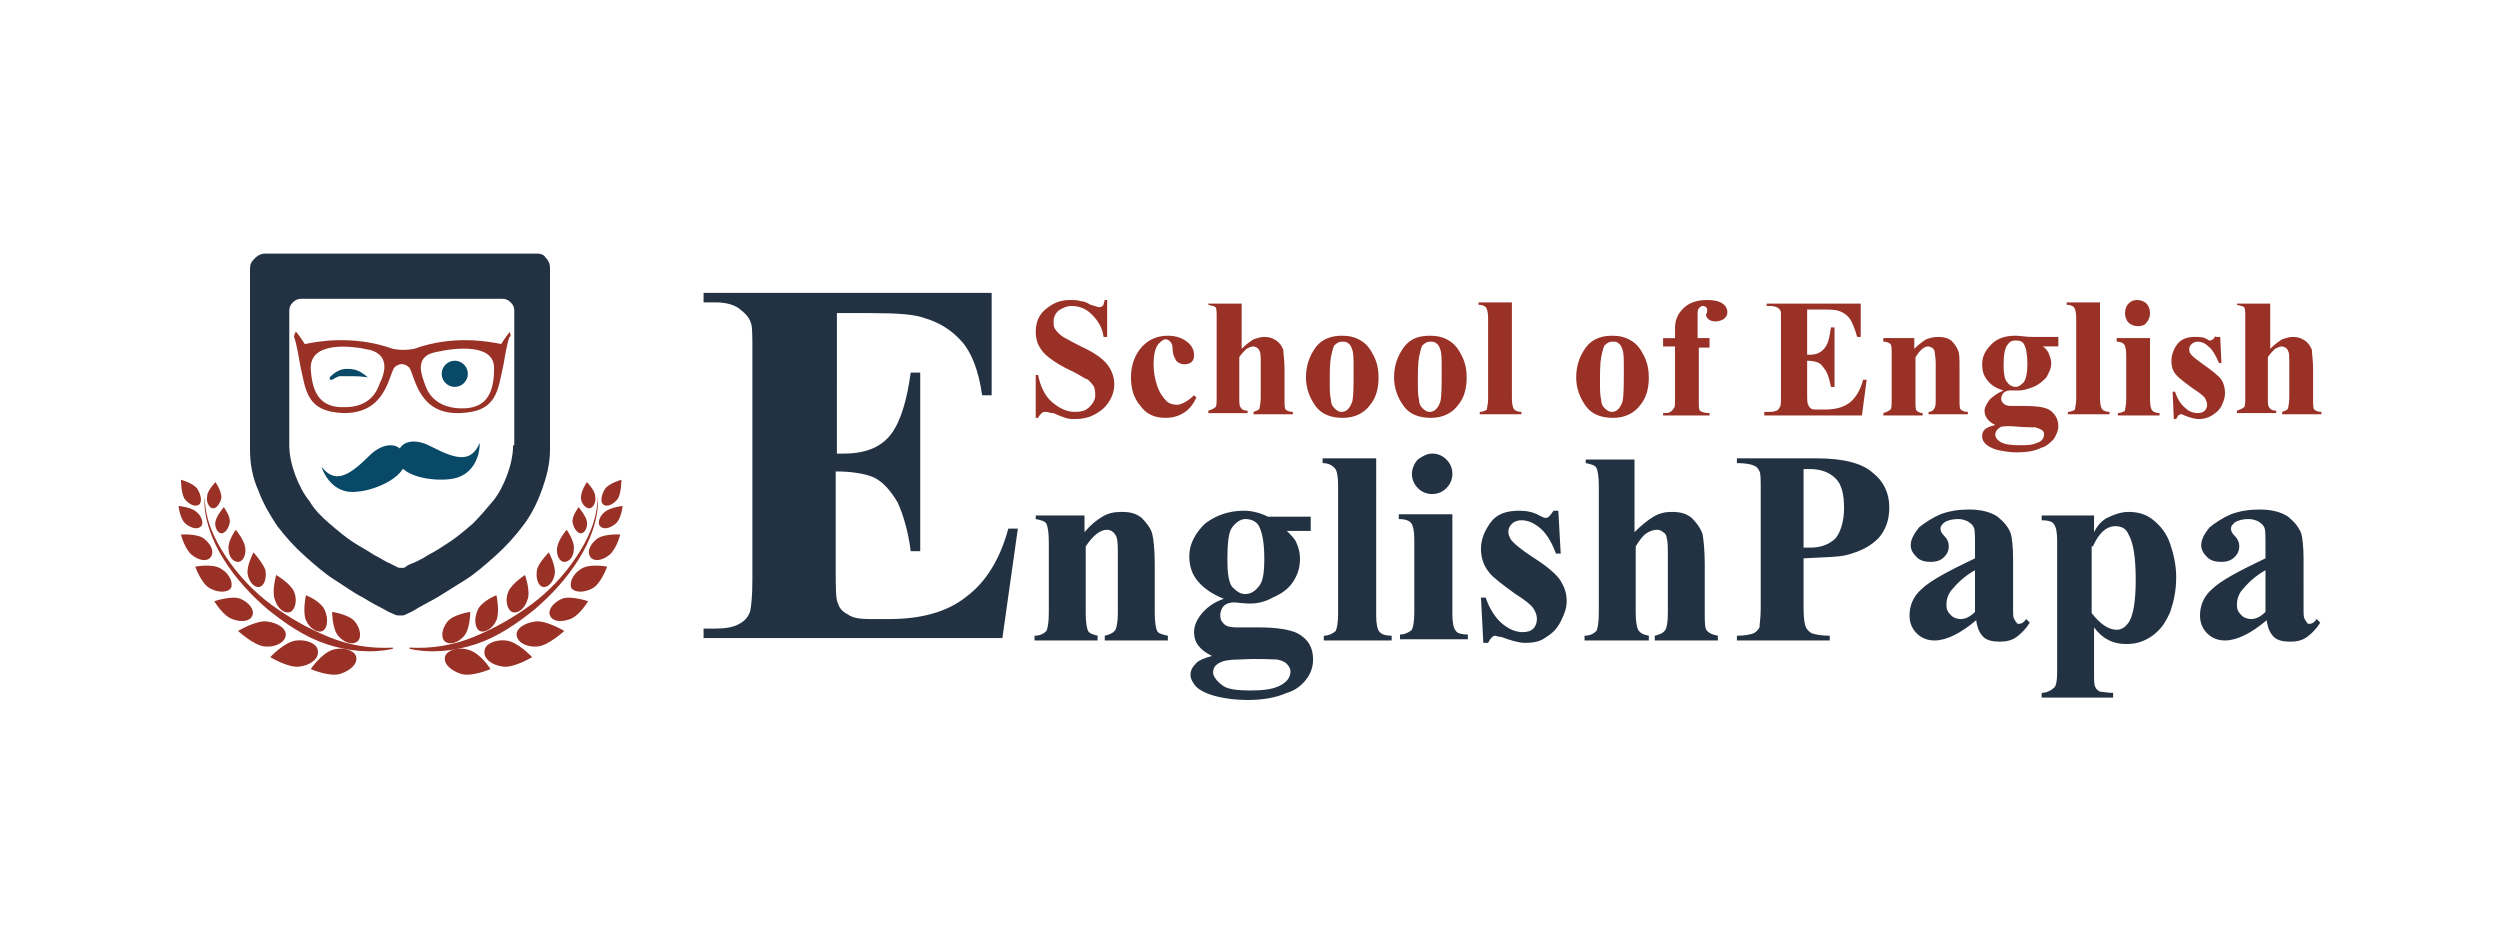
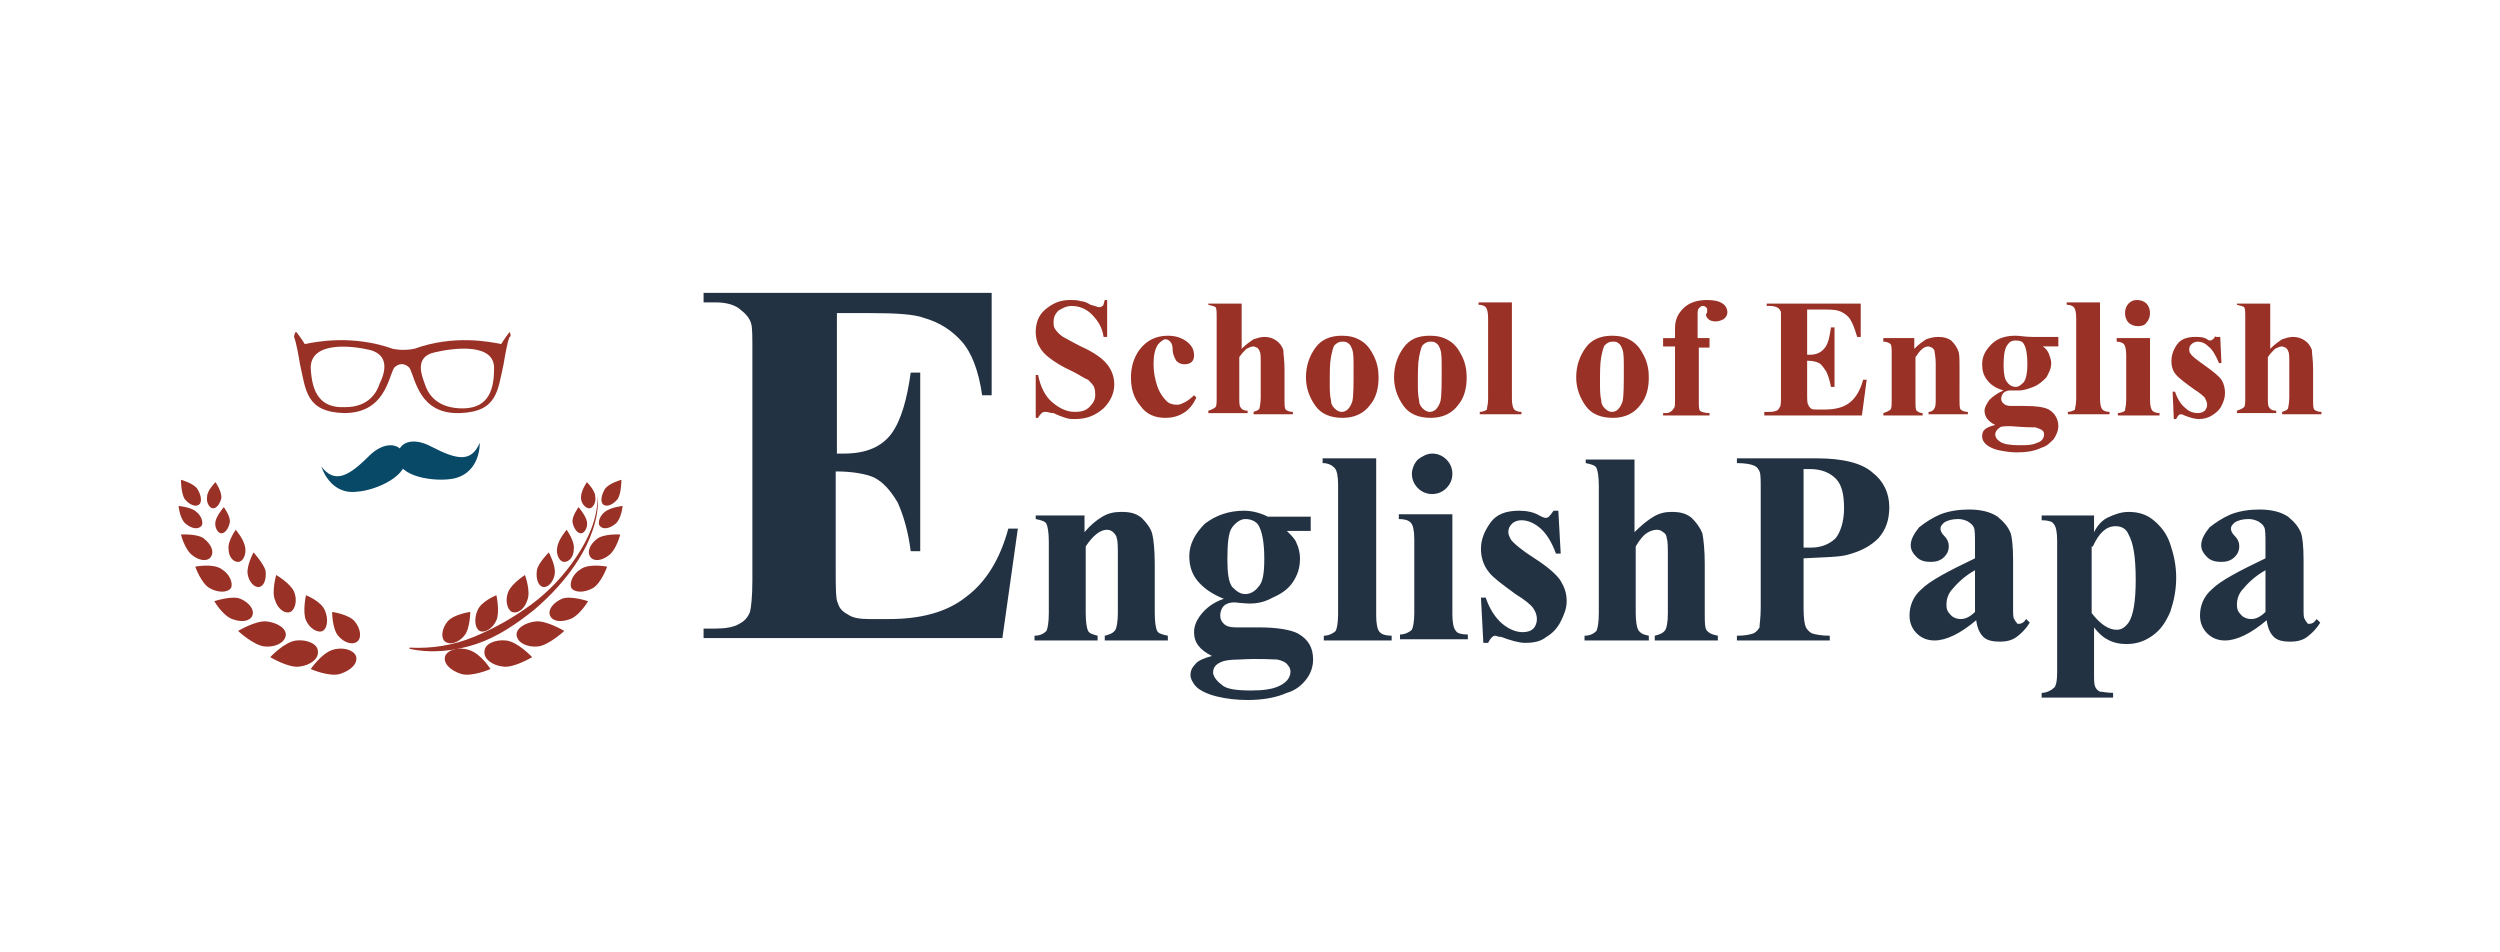
<svg xmlns="http://www.w3.org/2000/svg" width="210" height="80">
  <style>
    .st0{fill:#9a3126}.st1{fill:#233243}.st2{fill:#084968}
  </style>
  <g id="Layer_1">
    <path class="st0" d="M39.4 54.6c-.9-.3-1.8 0-2 .5-.2.6.4 1.2 1.3 1.5.9.3 2.5-.4 2.5-.4s-.8-1.3-1.8-1.6zM37.6 52.2c-.5.6-.6 1.4-.2 1.7.4.3 1.1.1 1.6-.5s.5-2 .5-2-1.4.2-1.9.8zM40.1 51.3c-.3.7-.2 1.5.2 1.7.4.2 1.1-.2 1.4-.9.3-.7 0-2.1 0-2.1s-1.3.5-1.6 1.3zM42.7 49.7c-.3.7-.1 1.5.3 1.7.5.2 1.1-.3 1.3-1 .3-.7-.2-2.1-.2-2.1s-1.1.7-1.4 1.4zM45.1 47.9c-.1.7.1 1.3.5 1.4.4.1.9-.4 1-1.1.1-.7-.5-1.8-.5-1.8s-.9.9-1 1.5zM46.8 46c-.1.6.2 1.2.6 1.2.4 0 .8-.4.8-1.1.1-.6-.6-1.6-.6-1.6s-.7.8-.8 1.5zM48.1 43.9c.1.5.4.9.7.9.3 0 .6-.5.5-1-.1-.5-.7-1.2-.7-1.2s-.6.8-.5 1.3zM48.8 41.8c0 .5.4.9.7.9.3 0 .6-.5.5-1 0-.5-.7-1.2-.7-1.2s-.5.7-.5 1.3zM42.5 53.8c-.9-.1-1.8.3-1.8.9-.1.6.6 1.2 1.6 1.3.9.1 2.4-.8 2.4-.8s-1.2-1.3-2.2-1.4zM45 52.2c-.9.1-1.7.6-1.6 1.2.1.6.9 1 1.8.9.9-.1 2.2-1.3 2.2-1.3s-1.5-.9-2.4-.8zM47.2 50.3c-.7.3-1.2.9-1 1.4.2.5.9.6 1.7.3.8-.3 1.5-1.5 1.5-1.5s-1.5-.5-2.2-.2zM48.8 47.8c-.7.4-1 1.2-.8 1.6.3.4 1.1.4 1.8 0s1.2-1.8 1.2-1.8-1.5-.3-2.2.2zM50.1 45.3c-.6.5-.8 1.1-.5 1.5.3.4 1 .3 1.6-.2.6-.5.9-1.7.9-1.7s-1.4-.1-2 .4zM50.8 43c-.5.4-.6 1-.4 1.2.3.3.8.2 1.3-.2s.6-1.5.6-1.5-1 .1-1.5.5zM50.8 41.1c-.3.5-.4 1.1-.1 1.3.3.2.8 0 1.2-.5.3-.5.3-1.6.3-1.6s-1.1.3-1.4.8z" />
    <path class="st0" d="M50.2 41.7c0 1.9-.8 3.6-1.8 5.1-1 1.5-2.3 2.9-3.8 4s-3.1 2-4.8 2.7c-1.7.7-3.5 1-5.4.9v.1c1.8.4 3.8.2 5.6-.4 1.8-.6 3.4-1.7 4.9-2.9 1.4-1.2 2.7-2.6 3.7-4.2.5-.8.9-1.6 1.2-2.5.3-.9.5-1.9.4-2.8zM27.9 54.6c.9-.3 1.8 0 2 .5.2.6-.4 1.2-1.3 1.5-.9.3-2.5-.4-2.5-.4s.9-1.3 1.8-1.6zM29.8 52.2c.5.6.6 1.4.2 1.7-.4.3-1.1.1-1.6-.5s-.5-2-.5-2 1.4.2 1.9.8zM27.3 51.3c.3.7.2 1.5-.2 1.7-.4.2-1.1-.2-1.4-.9-.3-.7 0-2.1 0-2.1s1.3.5 1.6 1.3zM24.7 49.7c.3.7.1 1.5-.3 1.7-.5.2-1.1-.3-1.3-1-.3-.7.1-2.1.1-2.1s1.2.7 1.5 1.4zM22.3 47.9c.1.7-.1 1.3-.5 1.4-.4.1-.9-.4-1-1.1-.1-.7.5-1.8.5-1.8s.8.9 1 1.5zM20.6 46c.1.6-.2 1.2-.6 1.2-.4 0-.8-.4-.8-1.1-.1-.6.6-1.6.6-1.6s.7.8.8 1.5zM19.3 43.9c-.1.5-.4.9-.7.9-.3 0-.6-.5-.5-1 .1-.5.7-1.2.7-1.2s.6.8.5 1.3zM18.6 41.8c-.1.5-.4.9-.7.9-.3 0-.6-.5-.5-1 0-.5.7-1.2.7-1.2s.5.7.5 1.3zM24.9 53.8c.9-.1 1.8.3 1.8.9.1.6-.6 1.2-1.6 1.3-.9.1-2.4-.8-2.4-.8s1.2-1.3 2.2-1.4zM22.4 52.2c.9.1 1.7.6 1.6 1.2-.1.6-.9 1-1.8.9-.9-.1-2.2-1.3-2.2-1.3s1.5-.9 2.4-.8zM20.2 50.3c.7.3 1.2.9 1 1.4-.2.5-.9.6-1.7.3-.8-.3-1.5-1.5-1.5-1.5s1.5-.5 2.2-.2zM18.6 47.8c.7.4 1 1.2.8 1.6-.3.4-1.1.4-1.8 0s-1.2-1.8-1.2-1.8 1.5-.3 2.2.2zM17.2 45.3c.6.5.8 1.1.5 1.5-.3.4-1 .3-1.6-.2-.6-.5-.9-1.7-.9-1.7s1.5-.1 2 .4zM16.5 43c.5.4.6 1 .4 1.2-.3.3-.8.2-1.3-.2s-.6-1.5-.6-1.5 1.1.1 1.5.5zM16.6 41.1c.3.5.4 1.1.1 1.3-.3.2-.8 0-1.2-.5-.3-.5-.3-1.6-.3-1.6s1.1.3 1.4.8z" />
-     <path class="st0" d="M17.2 41.7c0 1.9.8 3.6 1.8 5.1 1 1.5 2.3 2.9 3.8 4s3.1 2 4.8 2.7c1.7.7 3.5 1 5.4.9v.1c-1.8.4-3.8.2-5.6-.4-1.8-.6-3.4-1.7-4.9-2.9-1.4-1.2-2.7-2.6-3.7-4.2-.5-.8-.9-1.6-1.2-2.5-.3-.9-.5-1.9-.4-2.8z" />
-     <path class="st1" d="M43.1 37.4c0 .8-.2 1.7-.5 2.5s-.7 1.6-1.2 2.2c-.5.6-1.1 1.3-1.7 1.9-.7.6-1.3 1.1-1.9 1.5-.6.4-1.2.8-1.8 1.1-.6.4-1.1.6-1.3.7-.3.1-.5.2-.6.3-.1.1-.2.1-.4.1-.1 0-.3 0-.4-.1l-.6-.3c-.3-.1-.7-.4-1.3-.7-.6-.4-1.2-.7-1.8-1.1-.6-.4-1.2-.9-1.9-1.5s-1.3-1.2-1.7-1.9c-.5-.6-.9-1.4-1.2-2.2-.3-.8-.5-1.7-.5-2.5V26.1c0-.3.1-.5.3-.7.2-.2.4-.3.7-.3h16.9c.3 0 .5.1.7.3.2.2.3.4.3.7v11.3h-.1zm2-16.1H22.3c-.3 0-.6.1-.9.4-.3.3-.4.5-.4.9v15.2c0 1.1.2 2.3.7 3.4.4 1.1 1 2.1 1.6 3 .7.9 1.4 1.7 2.3 2.5.9.8 1.7 1.5 2.5 2s1.6 1.1 2.4 1.5c.8.5 1.4.8 1.8 1 .3.2.6.3.8.4.2.1.3.1.5.1s.4 0 .5-.1c.2-.1.5-.2.8-.4.3-.2.9-.5 1.8-1l2.4-1.5c.8-.5 1.6-1.2 2.5-2 .9-.8 1.7-1.7 2.3-2.5.7-.9 1.2-1.9 1.6-3 .4-1.1.7-2.2.7-3.4V22.5c0-.3-.1-.6-.4-.9-.1-.2-.4-.3-.7-.3z" />
    <path class="st2" d="M34 38.3c-.4-1.2-1.8-1.2-3 0-1.8 1.8-2.9 2.3-4 .9 0 0 .7 2.4 3 2.1 1.6-.1 4.5-1.4 4-3z" />
    <path class="st2" d="M33.4 38.4c0-1.3 1.3-1.7 2.8-.9 2.3 1.2 3.4 1.3 4.1-.3 0 0 .1 2.5-2.2 3-1.5.3-4.7-.1-4.7-1.8z" />
    <path class="st0" d="M38.6 34.3c-2.1-.1-2.7-1.4-2.9-2-.2-.6-1-2.3.8-2.7 1.7-.4 5.1-.8 5 1.4 0 2.1-.7 3.4-2.9 3.3zm-6.7-2.1c-.2.6-.8 2-2.9 2-2.1.1-2.8-1.2-2.9-3.3 0-2.2 3.3-1.9 5-1.5 1.8.5 1.1 2.2.8 2.8zm10.9-4.3c-.4.5-.7 1-.7 1-1-.2-4-.8-7.3.4-1 .2-1.8 0-1.8 0-3.4-1.2-6.4-.6-7.4-.4 0 0-.3-.5-.7-1-.1-.1-.2.3-.2.4.2.5.4 1.7.5 2.3.5 2.2.5 4 3.7 4.1 3.4 0 3.7-2.9 4.2-3.8 0 0 .6-.7 1.3 0 .5.9.8 3.9 4.2 3.8 3.2-.1 3.2-1.9 3.7-4.1.1-.6.3-1.8.5-2.3.2 0 0-.5 0-.4z" />
-     <path class="st2" d="M30.9 31.7s-.5-.1-1.3-.1h-1.1s-.3.1-.6.3h-.2v-.2s.5-.6 1.2-.7c0 0 .7-.1 1.3.2 0 0 .5.3.7.5zM39.3 31.4c0 .6-.5 1.1-1.1 1.1-.6 0-1.1-.5-1.1-1.1 0-.6.5-1.1 1.1-1.1.6 0 1.1.5 1.1 1.1z" />
-     <path class="st1" d="M87 43.2v.4c.5.1.8.2.9.4.1.2.2.7.2 1.5v6c0 .8-.1 1.3-.2 1.5-.2.2-.5.4-1 .4v.4h5.3v-.4c-.4-.1-.7-.2-.8-.4-.1-.2-.2-.7-.2-1.5v-5.6c.6-.9 1.2-1.4 1.8-1.4.2 0 .4.1.5.2.1.1.3.3.3.5.1.2.1.8.1 1.6v4.7c0 .7-.1 1.2-.2 1.4-.2.3-.5.4-.9.5v.4h5.3v-.4c-.5-.1-.8-.2-.9-.4-.1-.2-.2-.7-.2-1.5v-4.1c0-1.2-.1-2.1-.2-2.5-.1-.5-.5-1-.9-1.4-.5-.4-1-.5-1.7-.5-.6 0-1.1.1-1.6.4-.5.3-1 .7-1.5 1.3v-1.4H87v-.1zm17.5-.3c-1.3 0-2.4.4-3.3 1.1-.8.8-1.3 1.7-1.3 2.7 0 .8.2 1.5.7 2.1.5.6 1.2 1.1 2.2 1.5-.9.3-1.5.8-1.9 1.3-.4.5-.6 1-.6 1.5 0 .9.5 1.5 1.5 2-.7.2-1.2.4-1.4.7-.3.3-.4.6-.4.9 0 .3.2.7.5 1 .3.3.9.6 1.7.8.8.2 1.7.3 2.6.3 1.3 0 2.4-.2 3.3-.6.7-.2 1.2-.6 1.6-1.1.4-.5.6-1.1.6-1.7 0-1-.4-1.7-1.3-2.2-.6-.3-1.7-.5-3.3-.5h-1.9c-.5 0-.8-.1-1-.3-.2-.2-.3-.4-.3-.7 0-.3.1-.6.3-.8.2-.2.5-.3.9-.3.9.1 1.3.1 1.3.1.5 0 1.2-.1 1.9-.5.7-.3 1.3-.7 1.7-1.3.4-.6.6-1.2.6-2 0-.4-.1-.9-.3-1.3-.1-.3-.4-.6-.8-1h2v-1.2h-3.6c-.6-.3-1.3-.5-2-.5zm1.2 1.2c.3.5.5 1.4.5 2.8 0 1.2-.1 2-.5 2.4-.3.4-.7.6-1.1.6-.4 0-.7-.2-1.1-.6-.3-.4-.4-1.2-.4-2.3 0-1.4.1-2.3.4-2.7.3-.4.7-.7 1.1-.7.5 0 .9.2 1.1.5zm1.6 11.3c.4.1.7.2.9.5.1.1.2.3.2.5 0 .5-.3.9-.9 1.2-.6.3-1.4.4-2.4.4-1.2 0-2.1-.1-2.5-.5-.4-.3-.7-.7-.7-1 0-.4.2-.7.7-.9.2-.1.7-.2 1.5-.2 1.7-.1 2.8 0 3.2 0zm3.8-16.9v.4c.5 0 .8.2 1 .4.2.2.3.7.3 1.4v10.9c0 .7-.1 1.2-.2 1.4-.2.2-.6.4-1 .4v.4h5.7v-.4c-.5 0-.8-.1-1-.3-.2-.2-.3-.7-.3-1.4V38.5h-4.5zm8 .1c-.3.3-.5.8-.5 1.2 0 .5.2.9.5 1.2.3.3.7.5 1.2.5s.9-.2 1.2-.5c.3-.3.5-.7.5-1.2s-.2-.9-.5-1.2c-.3-.3-.7-.5-1.2-.5-.4 0-.8.2-1.2.5zm-1.6 4.6v.4c.5 0 .8.1 1 .3.2.2.3.7.3 1.4v6.2c0 .7-.1 1.2-.2 1.4-.2.2-.6.4-1 .4v.4h5.7v-.4c-.5 0-.9-.1-1-.3-.2-.2-.3-.7-.3-1.4v-8.4h-4.5zm13-.3c-.2.3-.3.4-.4.5-.1.1-.2.1-.3.1-.1 0-.3-.1-.5-.2-.5-.3-1.1-.4-1.7-.4-1.1 0-1.9.3-2.4 1s-.8 1.4-.8 2.2c0 .7.2 1.4.7 2 .3.4 1.1 1 2.2 1.8.8.5 1.3.9 1.5 1.2.2.3.3.6.3.9 0 .3-.1.6-.3.8-.2.2-.5.3-.9.3-.5 0-1.1-.2-1.7-.7-.6-.5-1.1-1.3-1.4-2.2h-.4l.2 3.8h.4c.2-.4.4-.6.6-.6.1 0 .2.1.5.1.8.3 1.5.5 2 .5.7 0 1.3-.1 1.8-.5.5-.3.9-.7 1.2-1.3.3-.6.5-1.1.5-1.7 0-.7-.2-1.2-.5-1.7s-1.1-1.2-2.2-1.9-1.8-1.3-2-1.6c-.1-.2-.2-.4-.2-.6 0-.3.1-.5.3-.7.2-.2.5-.3.8-.3.5 0 1 .2 1.5.6.5.4 1 1.1 1.4 2.2h.4l-.2-3.6h-.4zm2.7-4.4v.4c.5.1.8.2.9.4.1.2.2.7.2 1.5v10.7c0 .8-.1 1.3-.2 1.5-.2.2-.5.4-1 .4v.4h5.4v-.4c-.5-.1-.7-.2-.9-.5-.1-.2-.2-.7-.2-1.4v-5.6c.3-.5.6-.9.9-1.1.3-.2.6-.3.9-.3.2 0 .4.1.5.2.2.1.3.3.3.5.1.2.1.8.1 1.6v4.7c0 .8-.1 1.2-.2 1.4-.2.3-.5.4-.9.5v.4h5.3v-.4c-.5-.1-.7-.2-.9-.4-.2-.2-.2-.7-.2-1.5v-4.1c0-1.2-.1-2.1-.2-2.6-.2-.5-.5-.9-.9-1.3-.5-.4-1-.5-1.7-.5-.5 0-1 .1-1.5.4-.5.3-1 .7-1.6 1.3v-6.1h-4.1v-.1zm22 8.1c1.1-.3 1.9-.7 2.6-1.4.6-.7.9-1.5.9-2.6 0-1.2-.5-2.2-1.4-2.9-.9-.8-2.5-1.2-4.7-1.2h-6.7v.4c.7 0 1.2.1 1.4.2.3.1.4.3.5.5.1.2.1.7.1 1.6v9.9c0 .8-.1 1.3-.1 1.6-.1.2-.3.4-.5.5-.3.1-.7.2-1.4.2v.4h7.8v-.4c-.7 0-1.2-.1-1.5-.2-.2-.1-.4-.3-.5-.5-.1-.2-.2-.7-.2-1.6v-4.2c1.8-.1 3-.1 3.7-.3zm-3.2-7.2c1 0 1.7.3 2.2.8.5.5.7 1.3.7 2.5 0 1.1-.3 2-.7 2.5-.5.5-1.2.8-2.1.8h-.6v-6.6h.5zm14.6 14.1c.3.3.8.4 1.4.4.5 0 1-.1 1.4-.4.4-.3.8-.7 1.1-1.2l-.3-.3c-.2.3-.4.4-.6.4-.1 0-.2 0-.2-.1-.1-.1-.1-.1-.2-.3-.1-.1-.1-.4-.1-.9V47c0-1.1-.1-1.9-.2-2.2-.2-.5-.5-.9-1.1-1.4-.6-.4-1.4-.6-2.4-.6-.8 0-1.6.1-2.4.4-.7.3-1.3.7-1.8 1.1-.4.5-.7 1-.7 1.5 0 .4.2.7.5 1 .3.3.7.4 1.2.4.4 0 .8-.1 1.1-.4.3-.3.4-.6.4-.9 0-.3-.1-.6-.4-.9-.2-.2-.3-.4-.3-.6 0-.2.1-.3.3-.5.3-.2.7-.3 1.2-.3.3 0 .6.1.8.2.3.2.4.3.5.5.1.2.1.7.1 1.5v1.1c-2.3 1.1-3.8 1.9-4.5 2.6-.7.6-1 1.4-1 2.2 0 .6.2 1.1.6 1.5.4.4.9.6 1.5.6 1 0 2.2-.6 3.5-1.7.1.7.3 1.1.6 1.4zm-1.9-1.5c-.3 0-.6-.1-.8-.3-.3-.3-.4-.5-.4-.9s.1-.8.4-1.2c.5-.6 1.1-1.2 2-1.7v3.5c-.4.4-.8.6-1.2.6zm12.3 1.7c.5.3 1.1.4 1.6.4.8 0 1.5-.2 2.2-.7.7-.5 1.1-1.1 1.5-2 .3-.9.5-1.8.5-2.9 0-1-.2-1.9-.5-2.8-.3-.9-.8-1.5-1.4-2-.6-.5-1.3-.7-2.1-.7-.6 0-1.2.2-1.8.5-.4.2-.8.6-1.1 1.2v-1.4h-4.4v.4c.5 0 .9.1 1 .3.2.2.3.7.3 1.4v11.1c0 .7-.1 1.2-.3 1.3-.2.2-.6.4-1 .4v.4h6v-.4c-.5 0-.9-.1-1.1-.1-.2-.1-.3-.2-.4-.4-.1-.2-.1-.6-.1-1.1v-3.9c.3.4.7.8 1.1 1zm-1.2-7.8c.5-1.1 1.1-1.7 1.9-1.7.5 0 .9.2 1.1.7.4.7.6 1.9.6 3.8 0 1.8-.2 3-.6 3.6-.3.4-.6.6-1 .6-.7 0-1.4-.5-2.1-1.4v-5.6h.1zm15.2 7.6c.3.3.8.4 1.4.4.5 0 1-.1 1.4-.4.4-.3.8-.7 1.1-1.2l-.3-.3c-.2.3-.4.4-.6.4-.1 0-.2 0-.2-.1-.1-.1-.1-.1-.2-.3-.1-.1-.1-.4-.1-.9V47c0-1.1-.1-1.9-.2-2.2-.2-.5-.5-.9-1.1-1.4-.6-.4-1.4-.6-2.4-.6-.8 0-1.6.1-2.4.4-.7.3-1.3.7-1.8 1.1-.4.5-.7 1-.7 1.5 0 .4.2.7.5 1 .3.3.7.4 1.2.4.4 0 .8-.1 1.1-.4.3-.3.4-.6.4-.9 0-.3-.1-.6-.4-.9-.2-.2-.3-.4-.3-.6 0-.2.1-.3.3-.5.3-.2.7-.3 1.2-.3.3 0 .6.1.8.2.3.2.4.3.5.5.1.2.1.7.1 1.5v1.1c-2.3 1.1-3.8 1.9-4.5 2.6-.7.6-1 1.4-1 2.2 0 .6.2 1.1.6 1.5.4.4.9.6 1.5.6 1 0 2.2-.6 3.5-1.7.1.7.3 1.1.6 1.4zm-1.9-1.5c-.3 0-.6-.1-.8-.3-.3-.3-.4-.5-.4-.9s.1-.8.4-1.2c.5-.6 1.1-1.2 2-1.7v3.5c-.4.4-.8.6-1.2.6z" />
+     <path class="st1" d="M87 43.2v.4c.5.1.8.2.9.4.1.2.2.7.2 1.5v6c0 .8-.1 1.3-.2 1.5-.2.2-.5.4-1 .4v.4h5.3v-.4c-.4-.1-.7-.2-.8-.4-.1-.2-.2-.7-.2-1.5v-5.6c.6-.9 1.2-1.4 1.8-1.4.2 0 .4.1.5.2.1.1.3.3.3.5.1.2.1.8.1 1.6v4.7c0 .7-.1 1.2-.2 1.4-.2.3-.5.4-.9.5v.4h5.3v-.4c-.5-.1-.8-.2-.9-.4-.1-.2-.2-.7-.2-1.5v-4.1c0-1.2-.1-2.1-.2-2.5-.1-.5-.5-1-.9-1.4-.5-.4-1-.5-1.7-.5-.6 0-1.1.1-1.6.4-.5.3-1 .7-1.5 1.3v-1.4H87v-.1zm17.5-.3c-1.3 0-2.4.4-3.3 1.1-.8.8-1.3 1.7-1.3 2.7 0 .8.2 1.5.7 2.1.5.6 1.2 1.1 2.2 1.5-.9.3-1.5.8-1.9 1.3-.4.5-.6 1-.6 1.5 0 .9.5 1.5 1.5 2-.7.2-1.2.4-1.4.7-.3.3-.4.6-.4.9 0 .3.2.7.5 1 .3.3.9.6 1.7.8.8.2 1.7.3 2.6.3 1.3 0 2.4-.2 3.3-.6.7-.2 1.2-.6 1.6-1.1.4-.5.6-1.1.6-1.7 0-1-.4-1.7-1.3-2.2-.6-.3-1.7-.5-3.3-.5h-1.9c-.5 0-.8-.1-1-.3-.2-.2-.3-.4-.3-.7 0-.3.1-.6.3-.8.2-.2.5-.3.9-.3.9.1 1.3.1 1.3.1.5 0 1.2-.1 1.9-.5.7-.3 1.3-.7 1.7-1.3.4-.6.6-1.2.6-2 0-.4-.1-.9-.3-1.3-.1-.3-.4-.6-.8-1h2v-1.2h-3.6c-.6-.3-1.3-.5-2-.5zm1.2 1.2c.3.5.5 1.4.5 2.8 0 1.2-.1 2-.5 2.4-.3.4-.7.6-1.1.6-.4 0-.7-.2-1.1-.6-.3-.4-.4-1.2-.4-2.3 0-1.4.1-2.3.4-2.7.3-.4.7-.7 1.1-.7.5 0 .9.2 1.1.5zm1.6 11.3c.4.1.7.2.9.5.1.1.2.3.2.5 0 .5-.3.9-.9 1.2-.6.3-1.4.4-2.4.4-1.2 0-2.1-.1-2.5-.5-.4-.3-.7-.7-.7-1 0-.4.2-.7.7-.9.2-.1.7-.2 1.5-.2 1.7-.1 2.8 0 3.2 0zm3.8-16.9v.4c.5 0 .8.2 1 .4.2.2.3.7.3 1.4v10.9c0 .7-.1 1.2-.2 1.4-.2.2-.6.4-1 .4v.4h5.7v-.4c-.5 0-.8-.1-1-.3-.2-.2-.3-.7-.3-1.4V38.5h-4.5zm8 .1c-.3.3-.5.8-.5 1.2 0 .5.2.9.5 1.2.3.3.7.5 1.2.5s.9-.2 1.2-.5c.3-.3.5-.7.5-1.2s-.2-.9-.5-1.2c-.3-.3-.7-.5-1.2-.5-.4 0-.8.2-1.2.5zm-1.6 4.6v.4c.5 0 .8.1 1 .3.2.2.3.7.3 1.4v6.2c0 .7-.1 1.2-.2 1.4-.2.2-.6.4-1 .4v.4h5.7v-.4c-.5 0-.9-.1-1-.3-.2-.2-.3-.7-.3-1.4v-8.4h-4.5zm13-.3c-.2.3-.3.4-.4.5-.1.1-.2.1-.3.1-.1 0-.3-.1-.5-.2-.5-.3-1.1-.4-1.7-.4-1.1 0-1.9.3-2.4 1s-.8 1.4-.8 2.2c0 .7.2 1.4.7 2 .3.4 1.1 1 2.2 1.8.8.5 1.3.9 1.5 1.2.2.3.3.6.3.9 0 .3-.1.6-.3.8-.2.2-.5.3-.9.3-.5 0-1.1-.2-1.7-.7-.6-.5-1.1-1.3-1.4-2.2h-.4l.2 3.8h.4c.2-.4.4-.6.6-.6.1 0 .2.1.5.1.8.3 1.5.5 2 .5.7 0 1.3-.1 1.8-.5.5-.3.9-.7 1.2-1.3.3-.6.5-1.1.5-1.7 0-.7-.2-1.2-.5-1.7s-1.1-1.2-2.2-1.9-1.8-1.3-2-1.6c-.1-.2-.2-.4-.2-.6 0-.3.1-.5.3-.7.2-.2.5-.3.8-.3.5 0 1 .2 1.5.6.5.4 1 1.1 1.4 2.2h.4l-.2-3.6h-.4zm2.7-4.4v.4c.5.1.8.2.9.4.1.2.2.7.2 1.5v10.7c0 .8-.1 1.3-.2 1.5-.2.2-.5.4-1 .4v.4h5.4v-.4c-.5-.1-.7-.2-.9-.5-.1-.2-.2-.7-.2-1.4v-5.6c.3-.5.6-.9.9-1.1.3-.2.6-.3.9-.3.2 0 .4.1.5.2.2.1.3.3.3.5.1.2.1.8.1 1.6v4.7c0 .8-.1 1.2-.2 1.4-.2.3-.5.4-.9.5v.4h5.3v-.4c-.5-.1-.7-.2-.9-.4-.2-.2-.2-.7-.2-1.5v-4.1c0-1.2-.1-2.1-.2-2.6-.2-.5-.5-.9-.9-1.3-.5-.4-1-.5-1.7-.5-.5 0-1 .1-1.5.4-.5.3-1 .7-1.6 1.3v-6.1h-4.1v-.1zm22 8.1c1.1-.3 1.9-.7 2.6-1.4.6-.7.9-1.5.9-2.6 0-1.2-.5-2.2-1.4-2.9-.9-.8-2.5-1.2-4.7-1.2h-6.7v.4c.7 0 1.2.1 1.4.2.3.1.4.3.5.5.1.2.1.7.1 1.6v9.9c0 .8-.1 1.3-.1 1.6-.1.2-.3.4-.5.5-.3.1-.7.2-1.4.2v.4h7.8v-.4c-.7 0-1.2-.1-1.5-.2-.2-.1-.4-.3-.5-.5-.1-.2-.2-.7-.2-1.6v-4.2c1.8-.1 3-.1 3.7-.3zm-3.2-7.2c1 0 1.7.3 2.2.8.5.5.7 1.3.7 2.5 0 1.1-.3 2-.7 2.5-.5.5-1.2.8-2.1.8h-.6v-6.6h.5zm14.6 14.1c.3.3.8.4 1.4.4.5 0 1-.1 1.4-.4.4-.3.8-.7 1.1-1.2l-.3-.3c-.2.3-.4.4-.6.4-.1 0-.2 0-.2-.1-.1-.1-.1-.1-.2-.3-.1-.1-.1-.4-.1-.9V47c0-1.1-.1-1.9-.2-2.2-.2-.5-.5-.9-1.1-1.4-.6-.4-1.4-.6-2.4-.6-.8 0-1.6.1-2.4.4-.7.3-1.3.7-1.8 1.1-.4.5-.7 1-.7 1.5 0 .4.2.7.5 1 .3.3.7.4 1.2.4.4 0 .8-.1 1.1-.4.3-.3.4-.6.4-.9 0-.3-.1-.6-.4-.9-.2-.2-.3-.4-.3-.6 0-.2.1-.3.3-.5.3-.2.7-.3 1.2-.3.3 0 .6.1.8.2.3.2.4.3.5.5.1.2.1.7.1 1.5v1.1c-2.3 1.1-3.8 1.9-4.5 2.6-.7.6-1 1.4-1 2.2 0 .6.2 1.1.6 1.5.4.4.9.6 1.5.6 1 0 2.2-.6 3.5-1.7.1.7.3 1.1.6 1.4zm-1.9-1.5c-.3 0-.6-.1-.8-.3-.3-.3-.4-.5-.4-.9s.1-.8.4-1.2c.5-.6 1.1-1.2 2-1.7v3.5c-.4.4-.8.6-1.2.6zm12.3 1.7c.5.3 1.1.4 1.6.4.8 0 1.5-.2 2.2-.7.7-.5 1.1-1.1 1.5-2 .3-.9.5-1.8.5-2.9 0-1-.2-1.9-.5-2.8-.3-.9-.8-1.5-1.4-2-.6-.5-1.3-.7-2.1-.7-.6 0-1.2.2-1.8.5-.4.2-.8.6-1.1 1.2v-1.4h-4.4v.4c.5 0 .9.1 1 .3.2.2.3.7.3 1.4v11.1c0 .7-.1 1.2-.3 1.3-.2.2-.6.4-1 .4v.4h6v-.4c-.5 0-.9-.1-1.1-.1-.2-.1-.3-.2-.4-.4-.1-.2-.1-.6-.1-1.1v-3.9c.3.4.7.8 1.1 1m-1.2-7.8c.5-1.1 1.1-1.7 1.9-1.7.5 0 .9.2 1.1.7.4.7.6 1.9.6 3.8 0 1.8-.2 3-.6 3.6-.3.4-.6.6-1 .6-.7 0-1.4-.5-2.1-1.4v-5.6h.1zm15.2 7.6c.3.3.8.4 1.4.4.5 0 1-.1 1.4-.4.4-.3.8-.7 1.1-1.2l-.3-.3c-.2.3-.4.4-.6.4-.1 0-.2 0-.2-.1-.1-.1-.1-.1-.2-.3-.1-.1-.1-.4-.1-.9V47c0-1.1-.1-1.9-.2-2.2-.2-.5-.5-.9-1.1-1.4-.6-.4-1.4-.6-2.4-.6-.8 0-1.6.1-2.4.4-.7.3-1.3.7-1.8 1.1-.4.5-.7 1-.7 1.5 0 .4.2.7.5 1 .3.3.7.4 1.2.4.4 0 .8-.1 1.1-.4.3-.3.4-.6.4-.9 0-.3-.1-.6-.4-.9-.2-.2-.3-.4-.3-.6 0-.2.1-.3.3-.5.3-.2.7-.3 1.2-.3.3 0 .6.1.8.2.3.2.4.3.5.5.1.2.1.7.1 1.5v1.1c-2.3 1.1-3.8 1.9-4.5 2.6-.7.6-1 1.4-1 2.2 0 .6.2 1.1.6 1.5.4.4.9.6 1.5.6 1 0 2.2-.6 3.5-1.7.1.7.3 1.1.6 1.4zm-1.9-1.5c-.3 0-.6-.1-.8-.3-.3-.3-.4-.5-.4-.9s.1-.8.4-1.2c.5-.6 1.1-1.2 2-1.7v3.5c-.4.4-.8.6-1.2.6z" />
    <path class="st0" d="M92.8 25.2c-.1.3-.1.5-.2.5-.1.1-.2.1-.3.1-.1 0-.3-.1-.7-.2-.3-.2-.6-.3-.8-.3-.3-.1-.6-.1-.9-.1-.9 0-1.5.3-2.1.8-.6.5-.8 1.2-.8 1.9 0 .4.1.9.3 1.2.2.4.5.7.9 1 .4.3 1 .7 1.9 1.1.6.3 1 .6 1.3.7.2.2.4.4.5.6.1.3.1.5.1.7 0 .4-.2.7-.5 1-.3.3-.7.4-1.2.4-.7 0-1.3-.3-1.9-.8-.6-.5-1-1.3-1.2-2.3H87v3.6h.2c.1-.2.2-.3.3-.4.1-.1.2-.1.4-.1.1 0 .3.1.6.1.4.2.7.3 1 .4.3.1.5.1.8.1 1 0 1.7-.3 2.4-.9.6-.6.9-1.3.9-2 0-.6-.2-1.2-.6-1.7-.4-.5-1.1-1-2.2-1.5-.8-.4-1.3-.7-1.5-.8-.3-.2-.5-.4-.7-.7-.1-.2-.1-.3-.1-.6s.1-.6.4-.9c.3-.2.7-.4 1.1-.4.6 0 1.2.2 1.7.7.5.5.9 1.1 1 1.9h.3v-3.1h-.2zm6.7 8.6c-.2.1-.4.2-.6.2-.4 0-.7-.1-.9-.3-.3-.3-.6-.7-.8-1.3-.2-.6-.3-1.2-.3-1.8 0-.7.1-1.3.4-1.7.2-.2.4-.4.6-.4.2 0 .3.1.4.2.1.1.2.3.2.6 0 .5.2.8.3 1 .2.2.4.3.7.3s.5-.1.6-.2c.2-.2.2-.4.2-.6 0-.4-.2-.8-.6-1.1-.4-.3-.9-.5-1.6-.5-1 0-1.8.4-2.4 1.2-.5.7-.7 1.5-.7 2.3 0 .9.2 1.7.8 2.4.5.7 1.2 1 2.1 1 .5 0 1-.1 1.5-.4.5-.3.8-.7 1.1-1.3l-.2-.2c-.3.3-.6.5-.8.6zm2-8.4v.2c.3.1.5.1.6.2.1.1.1.4.1.9v6.6c0 .5 0 .8-.1.9-.1.1-.3.2-.6.3v.2h3.3v-.2c-.3 0-.5-.1-.6-.3-.1-.1-.1-.4-.1-.9V30c.2-.3.4-.5.6-.7.2-.1.4-.2.6-.2.1 0 .2.1.3.1.1.1.2.2.2.3.1.1.1.5.1 1v2.9c0 .5-.1.8-.1.9-.1.2-.3.2-.5.3v.2h3.3v-.2c-.3 0-.5-.1-.6-.2-.1-.1-.1-.4-.1-.9V31c0-.7-.1-1.3-.1-1.6-.1-.3-.3-.6-.6-.8-.3-.2-.6-.3-1-.3-.3 0-.6.1-.9.2-.3.2-.6.4-1 .8v-3.8h-2.8v-.1zm9 3.8c-.5.7-.8 1.5-.8 2.5 0 .9.3 1.7.8 2.4s1.3 1 2.3 1c1 0 1.8-.4 2.3-1.1.5-.6.7-1.4.7-2.3 0-.6-.1-1.2-.4-1.8-.3-.6-.6-1-1.1-1.3-.5-.3-1-.4-1.6-.4-.9 0-1.7.3-2.2 1zm2.7-.4c.2.1.3.3.4.6.1.3.1.8.1 1.6 0 1.3 0 2.2-.1 2.7-.1.3-.2.5-.4.7-.1.1-.3.2-.5.2s-.4-.1-.6-.3c-.2-.2-.3-.4-.3-.7-.1-.4-.1-.9-.1-1.4 0-.9 0-1.7.1-2.2.1-.5.2-.9.3-1 .2-.2.4-.3.6-.3.2 0 .4 0 .5.1zm4.7.4c-.5.7-.8 1.5-.8 2.5 0 .9.3 1.7.8 2.4s1.3 1 2.3 1c1 0 1.8-.4 2.3-1.1.5-.6.7-1.4.7-2.3 0-.6-.1-1.2-.4-1.8-.3-.6-.6-1-1.1-1.3-.5-.3-1-.4-1.6-.4-1 0-1.7.3-2.2 1zm2.7-.4c.2.1.3.3.4.6.1.3.1.8.1 1.6 0 1.3 0 2.2-.1 2.7-.1.3-.2.5-.4.7-.1.1-.3.2-.5.2s-.4-.1-.6-.3c-.2-.2-.3-.4-.3-.7-.1-.4-.1-.9-.1-1.4 0-.9 0-1.7.1-2.2.1-.5.2-.9.3-1 .2-.2.4-.3.6-.3.2 0 .4 0 .5.1zm3.6-3.4v.2c.3 0 .5.1.6.2.1.1.2.4.2.9v6.8c0 .5-.1.7-.1.9-.1.1-.4.2-.6.2v.2h3.5v-.2c-.3 0-.5-.1-.6-.2-.1-.1-.2-.4-.2-.9v-8.1h-2.8zm9 3.8c-.5.7-.8 1.5-.8 2.5 0 .9.3 1.7.8 2.4s1.3 1 2.3 1c1 0 1.8-.4 2.3-1.1.5-.6.7-1.4.7-2.3 0-.6-.1-1.2-.4-1.8-.3-.6-.6-1-1.1-1.3-.5-.3-1-.4-1.6-.4-.9 0-1.7.3-2.2 1zm2.7-.4c.2.1.3.3.4.6.1.3.1.8.1 1.6 0 1.3 0 2.2-.1 2.7-.1.3-.2.5-.4.7-.1.1-.3.2-.5.2s-.4-.1-.6-.3c-.2-.2-.3-.4-.3-.7-.1-.4-.1-.9-.1-1.4 0-.9 0-1.7.1-2.2.1-.5.2-.9.3-1 .2-.2.4-.3.6-.3.3 0 .4 0 .5.1zm7.7.3v-.7h-1v-2c0-.2 0-.4.1-.5.1-.1.2-.2.3-.2.1 0 .2 0 .3.1.1.1.1.1.1.2v.2c0 .1-.1.2-.1.2 0 .2.1.3.2.4.1.1.3.2.6.2s.5-.1.7-.2c.2-.2.3-.3.3-.6 0-.2-.1-.5-.4-.7-.3-.2-.7-.3-1.3-.3-.8 0-1.5.2-2 .7-.5.5-.7 1-.7 1.7v.8h-1v.7h1v4.5c0 .4 0 .6-.1.7-.1.1-.1.2-.3.3-.1.1-.3.1-.6.1v.2h3.9v-.2c-.4 0-.7-.1-.8-.2-.1-.1-.1-.4-.1-.8v-4.5h.9v-.1zm9.3-3.1c.7 0 1.2 0 1.5.1.4.1.8.4 1 .7.2.3.4.8.6 1.5h.3v-2.8h-7.9v.2h.3c.3 0 .6.1.7.2.1.1.2.2.2.4v7c0 .5 0 .8-.1.9-.1.2-.2.3-.3.3-.2.1-.4.1-.7.1h-.3v.3h8.2l.4-3h-.3c-.2.8-.6 1.5-1.1 1.9-.5.4-1.2.6-2.1.6h-.6c-.3 0-.5 0-.6-.1-.1-.1-.2-.2-.2-.3-.1-.1-.1-.4-.1-1v-2.7c.5 0 .8.1 1 .2.2.1.4.4.6.7.2.4.3.8.4 1.3h.3v-5h-.3c-.1.7-.2 1.3-.5 1.7-.3.4-.7.6-1.3.6h-.2V26h1.1zm5.3 2.4v.3c.3 0 .5.1.6.2.1.1.1.4.1.9v3.7c0 .5 0 .8-.1.9-.1.1-.3.2-.6.3v.2h3.3v-.2c-.2 0-.4-.1-.5-.2-.1-.1-.1-.4-.1-.9V30c.4-.6.7-.9 1.1-.9.1 0 .2.1.3.1.1.1.2.2.2.3 0 .1.1.5.1 1v2.9c0 .5 0 .7-.1.9-.1.2-.3.3-.5.3v.2h3.3v-.2c-.3 0-.5-.1-.6-.2-.1-.1-.1-.4-.1-.9V31c0-.8 0-1.3-.1-1.5-.1-.3-.3-.6-.6-.9-.3-.2-.6-.3-1.1-.3-.4 0-.7.1-1 .2-.3.2-.6.4-1 .8v-.9h-2.6zm11.1-.2c-.8 0-1.5.2-2 .7-.5.5-.8 1-.8 1.7 0 .5.1.9.4 1.3.3.4.7.7 1.4.9-.5.2-.9.5-1.2.8-.2.3-.4.6-.4.9 0 .5.3.9.9 1.2-.4.1-.7.2-.9.4-.2.2-.2.4-.2.6 0 .2.1.4.3.6.2.2.6.4 1 .5.5.1 1 .2 1.6.2.8 0 1.5-.1 2.1-.4.4-.1.7-.4 1-.7.2-.3.4-.7.4-1.1 0-.6-.3-1.1-.8-1.4-.4-.2-1-.3-2-.3h-1.2c-.3 0-.5-.1-.6-.2-.1-.1-.2-.2-.2-.4s.1-.4.2-.5c.1-.1.3-.2.5-.2h.8c.3 0 .7-.1 1.2-.3.5-.2.8-.5 1.1-.8.2-.4.4-.7.4-1.2 0-.3-.1-.5-.2-.8-.1-.2-.2-.4-.5-.6h1.3v-.8h-2.2c-.6 0-1-.1-1.4-.1zm.7.7c.2.3.3.9.3 1.7 0 .7-.1 1.2-.3 1.5-.2.2-.4.4-.7.4-.2 0-.5-.1-.7-.4-.2-.2-.3-.7-.3-1.4 0-.9.1-1.4.3-1.7.2-.3.4-.4.7-.4.4 0 .6.1.7.3zm1 7c.2.1.4.1.6.3.1.1.1.2.1.3 0 .3-.2.6-.6.7-.4.2-.9.2-1.5.2-.8 0-1.3-.1-1.6-.3-.3-.2-.4-.4-.4-.6 0-.2.1-.4.4-.6.1-.1.5-.1.9-.1 1.2.1 1.9.1 2.1.1zm2.6-10.5v.2c.3 0 .5.1.6.2.1.1.2.4.2.9v6.8c0 .5-.1.7-.1.9-.1.1-.4.2-.6.2v.2h3.5v-.2c-.3 0-.5-.1-.6-.2-.1-.1-.2-.4-.2-.9v-8.1h-2.8zm5.2.1c-.2.2-.3.5-.3.8 0 .3.1.6.3.8.2.2.5.3.8.3.3 0 .6-.1.7-.3.2-.2.3-.5.3-.8 0-.3-.1-.6-.3-.8-.2-.2-.5-.3-.8-.3-.3 0-.5.1-.7.3zm-1 2.9v.3c.3 0 .5.1.6.2.1.1.2.4.2.9v3.8c0 .5-.1.7-.1.9-.1.1-.4.2-.6.2v.2h3.5v-.2c-.3 0-.5-.1-.6-.2-.1-.1-.2-.4-.2-.9v-5.2h-2.8zm8.3-.2c-.1.2-.2.3-.2.3-.1 0-.1.1-.2.1s-.2 0-.3-.1c-.3-.2-.7-.2-1-.2-.7 0-1.2.2-1.5.6-.3.4-.5.9-.5 1.4 0 .5.1.9.5 1.3.2.2.7.6 1.4 1.1.5.3.8.6.9.7.1.2.2.4.2.6 0 .2-.1.4-.2.5-.1.1-.3.2-.6.2s-.7-.1-1-.4c-.4-.3-.7-.8-.9-1.4h-.2l.1 2.3h.2c.1-.2.2-.4.4-.4.1 0 .1 0 .3.1.5.2.9.3 1.2.3.4 0 .8-.1 1.1-.3.3-.2.6-.4.8-.8.2-.4.3-.7.3-1.1 0-.4-.1-.8-.3-1.1-.2-.3-.7-.7-1.4-1.2s-1.1-.8-1.2-1c-.1-.1-.1-.2-.1-.4s.1-.3.2-.4c.1-.1.3-.2.5-.2.3 0 .6.1.9.4.3.2.6.7.9 1.4h.2l-.1-2.2h-.4v-.1zm1.8-2.8v.2c.3.1.5.1.6.2.1.1.1.4.1.9v6.6c0 .5 0 .8-.1.9-.1.1-.3.2-.6.3v.2h3.3v-.2c-.3 0-.5-.1-.6-.3-.1-.1-.1-.4-.1-.9V30c.2-.3.4-.5.6-.7.2-.1.4-.2.6-.2.1 0 .2.1.3.1.1.1.2.2.2.3.1.1.1.5.1 1v2.9c0 .5-.1.8-.1.9-.1.2-.3.2-.5.3v.2h3.3v-.2c-.3 0-.5-.1-.6-.2-.1-.1-.1-.4-.1-.9V31c0-.7-.1-1.3-.1-1.6-.1-.3-.3-.6-.6-.8-.3-.2-.6-.3-1-.3-.3 0-.6.1-.9.2-.3.2-.6.4-1 .8v-3.8h-2.8v-.1z" />
    <path class="st1" d="M73.1 26.3c2.2 0 3.7.1 4.5.4 1.4.4 2.4 1.1 3.2 2 .8.9 1.4 2.4 1.7 4.5h.8v-8.6H59.1v.8h1c.9 0 1.7.2 2.2.7.4.3.7.7.8 1.1.1.3.1 1.1.1 2.4v19.1c0 1.4-.1 2.3-.2 2.7-.2.5-.5.8-.9 1-.5.3-1.2.4-2 .4h-1v.8h25.1l1.3-9.2h-.8c-.7 2.6-1.9 4.5-3.5 5.7-1.6 1.3-3.8 1.9-6.5 1.9H73c-.8 0-1.4-.1-1.8-.4-.4-.2-.7-.5-.8-.9-.2-.3-.2-1.3-.2-2.9v-8.2c1.4 0 2.5.2 3.2.5.8.4 1.4 1.1 2 2.1.5 1.1.9 2.5 1.1 4.1h.8v-15h-.8c-.3 2.2-.8 4-1.6 5.1-.8 1.1-2.1 1.7-4 1.7h-.6V26.3h2.8z" />
  </g>
</svg>